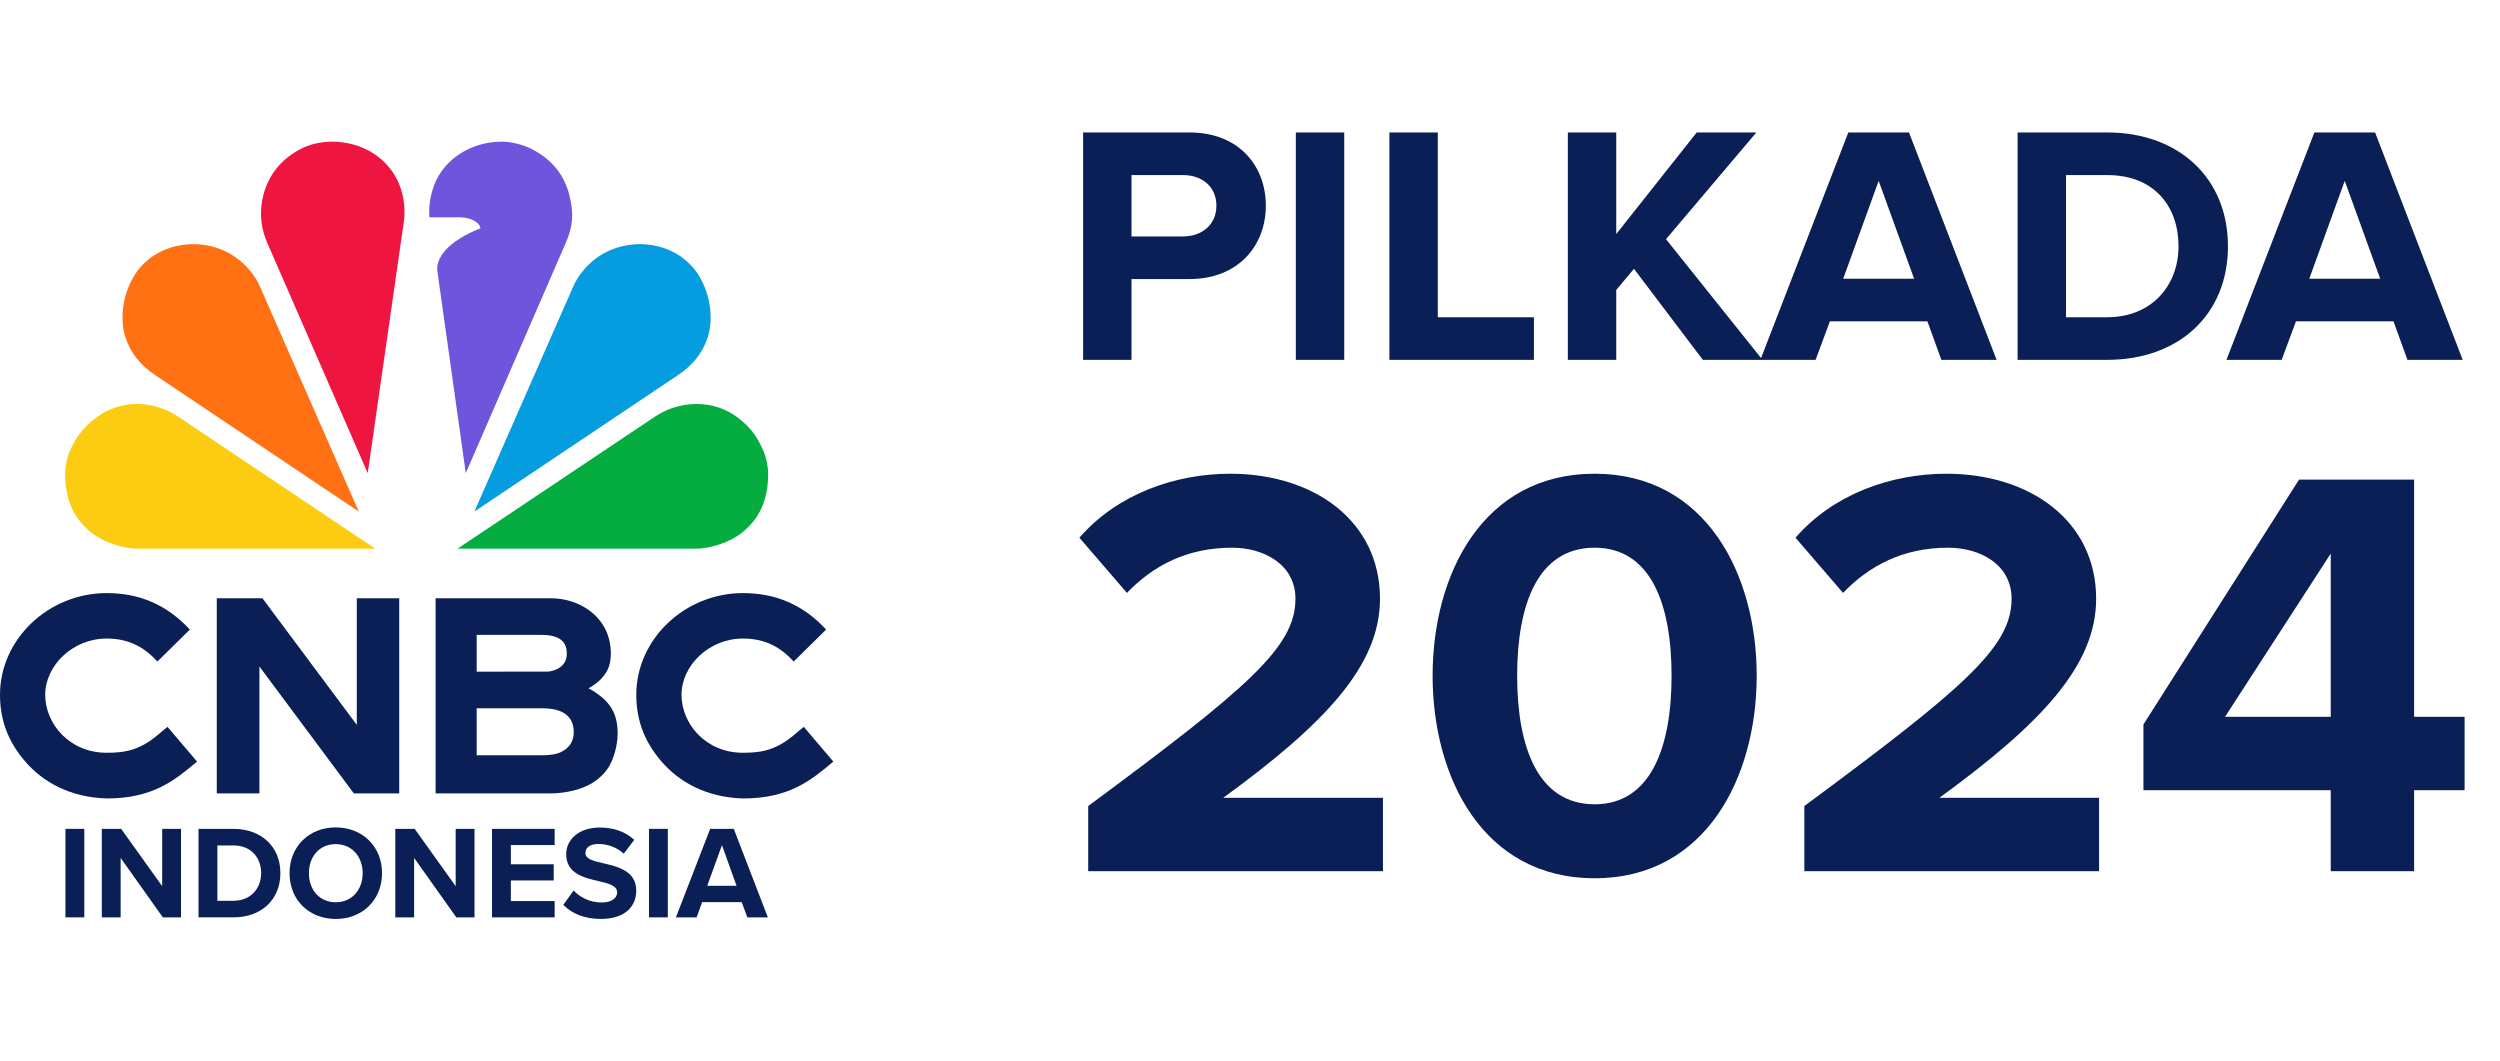
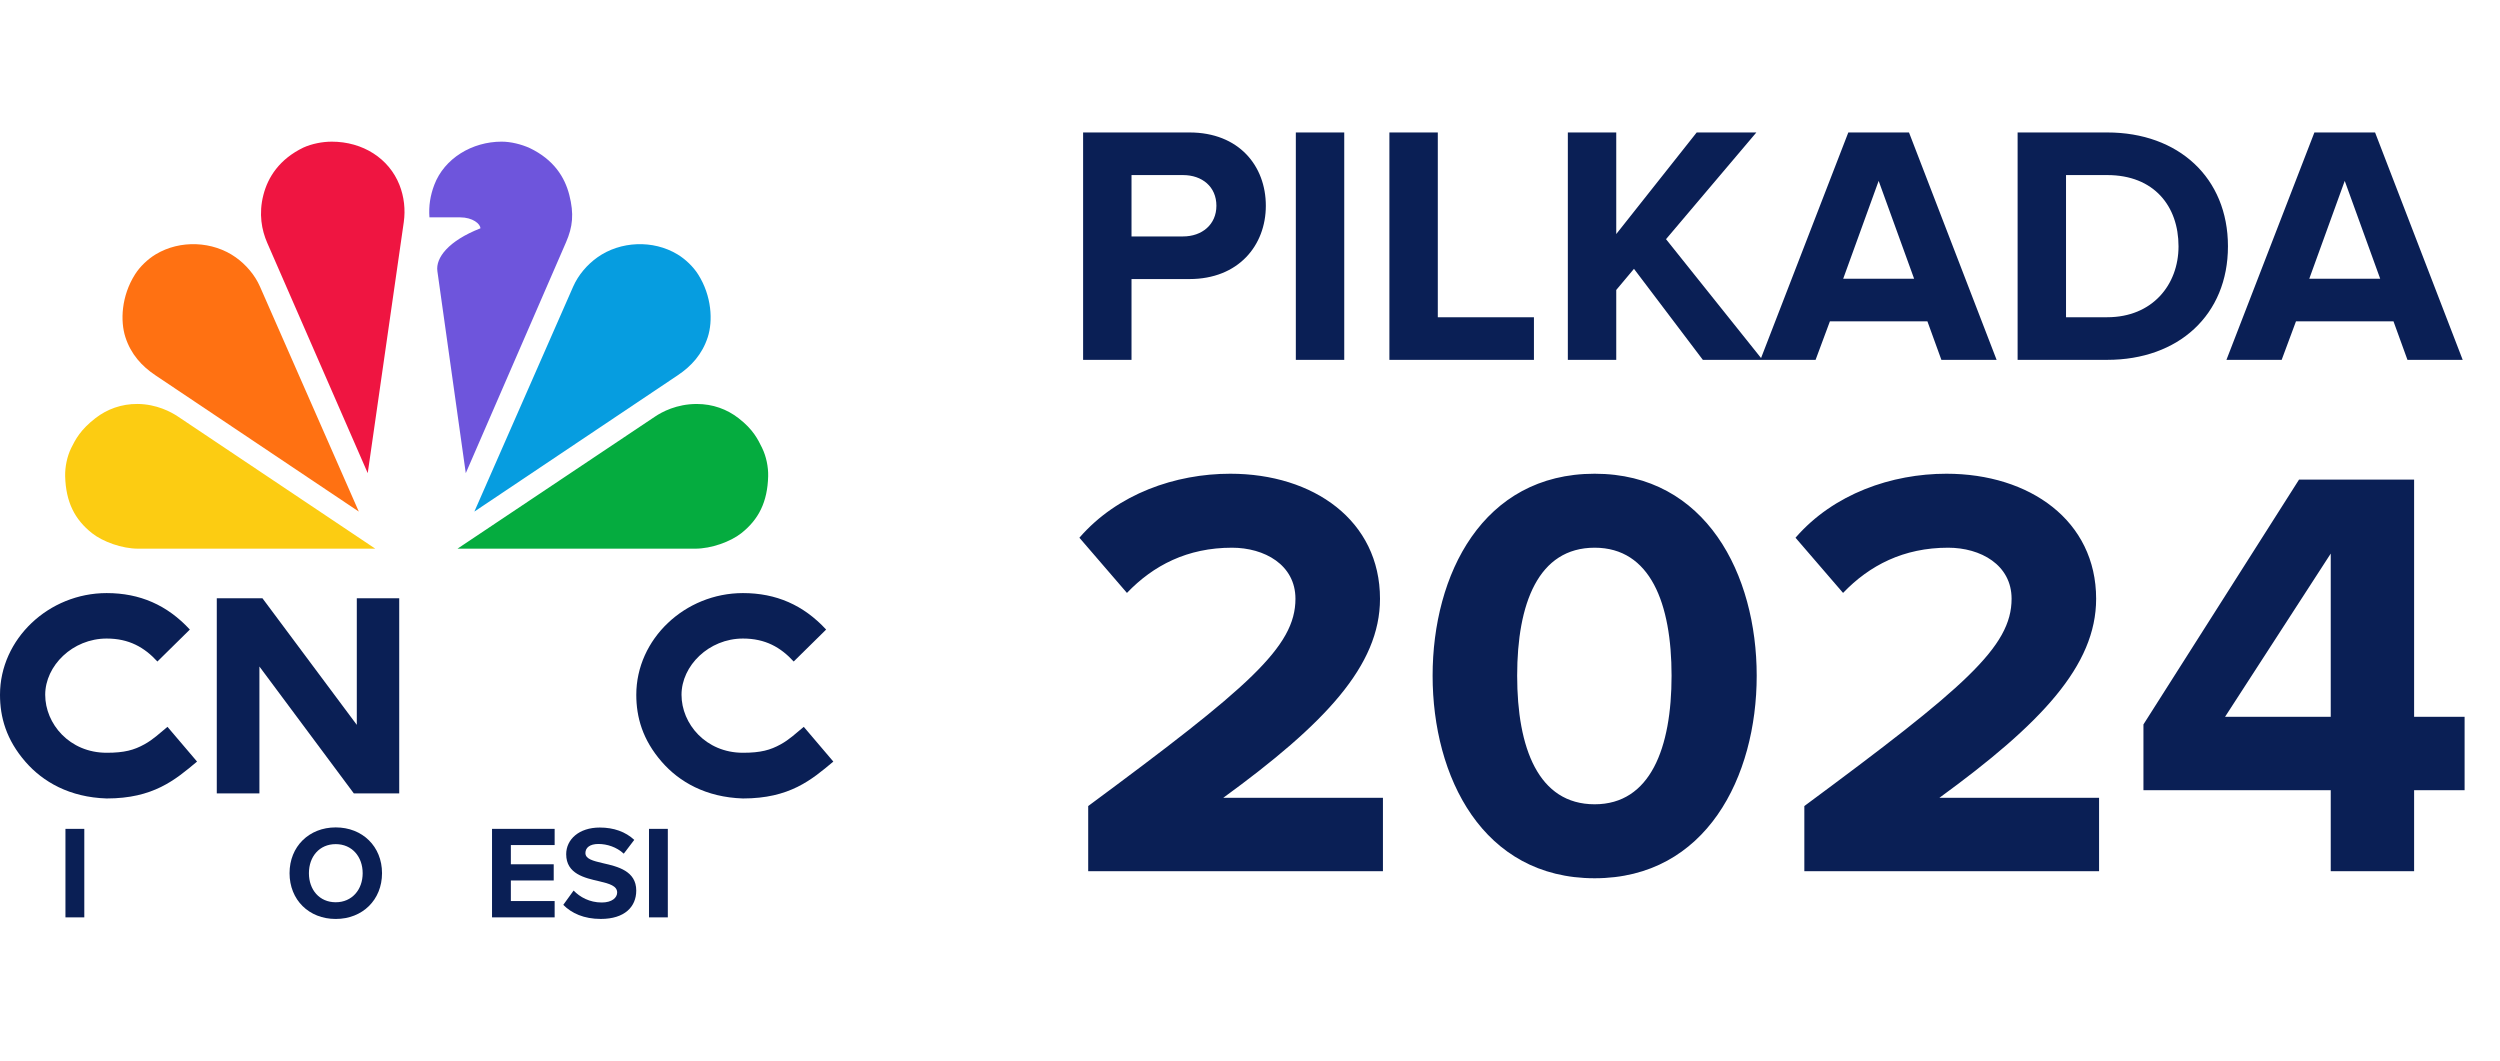
<svg xmlns="http://www.w3.org/2000/svg" width="132" height="56" viewBox="0 0 132 56" fill="none">
  <path d="M26.488 7.479C24.93 7.479 23.461 8.359 22.929 9.764C22.718 10.322 22.63 10.88 22.674 11.476H24.29C24.959 11.476 25.366 11.822 25.366 12.056C23.673 12.718 22.994 13.614 23.094 14.319L24.593 24.983L29.885 12.795C30.241 11.978 30.314 11.292 30.059 10.293C29.818 9.353 29.244 8.432 27.975 7.82C27.531 7.618 26.971 7.479 26.488 7.479Z" fill="#6E55DC" />
  <path d="M17.507 7.48C17.024 7.48 16.464 7.59 16.02 7.791C14.751 8.404 14.148 9.353 13.907 10.293C13.651 11.292 13.817 12.152 14.11 12.823L19.416 24.982L21.319 11.732C21.414 11.071 21.337 10.383 21.091 9.763C20.537 8.367 19.163 7.479 17.506 7.479L17.507 7.48Z" fill="#EF1541" />
  <path d="M8.218 13.431C7.805 13.681 7.388 14.076 7.128 14.489C6.402 15.636 6.347 16.955 6.621 17.802C6.912 18.703 7.486 19.333 8.202 19.812L18.945 27.012L13.725 15.129C13.457 14.519 12.986 13.97 12.442 13.584C11.237 12.731 9.512 12.65 8.219 13.431H8.218Z" fill="#FF7112" />
  <path d="M3.758 23.659C3.544 24.092 3.428 24.657 3.44 25.145C3.476 26.503 3.942 27.43 4.863 28.155C5.426 28.599 6.434 28.97 7.295 28.97H19.815L9.396 21.993C9.039 21.754 8.271 21.337 7.259 21.329C6.407 21.323 5.647 21.609 5.043 22.076C4.259 22.681 3.987 23.193 3.757 23.659H3.758Z" fill="#FCCC12" />
  <path d="M35.772 13.431C36.185 13.681 36.602 14.076 36.862 14.489C37.588 15.636 37.644 16.955 37.37 17.802C37.078 18.703 36.505 19.333 35.789 19.812L25.046 27.012L30.265 15.129C30.534 14.519 31.004 13.97 31.549 13.584C32.754 12.731 34.479 12.65 35.771 13.431H35.772Z" fill="#069DE0" />
  <path d="M40.242 23.659C40.456 24.092 40.572 24.658 40.559 25.145C40.524 26.503 40.058 27.43 39.137 28.156C38.573 28.599 37.566 28.97 36.705 28.97H24.156L34.59 21.993C34.946 21.754 35.724 21.33 36.788 21.33C37.639 21.33 38.385 21.609 38.99 22.076C39.773 22.681 40.013 23.193 40.244 23.659H40.242Z" fill="#05AC3F" />
  <path d="M3.456 48.437V43.764H4.451V48.437H3.456Z" fill="#0A1F55" />
-   <path d="M8.598 48.437L6.37 45.298V48.437H5.375V43.764H6.398L8.563 46.79V43.764H9.558V48.437H8.598Z" fill="#0A1F55" />
-   <path d="M10.482 48.437V43.764H12.325C13.789 43.764 14.805 44.695 14.805 46.103C14.805 47.511 13.789 48.436 12.325 48.436H10.482V48.437ZM11.477 47.561H12.324C13.249 47.561 13.789 46.896 13.789 46.104C13.789 45.312 13.284 44.64 12.324 44.64H11.477V47.561Z" fill="#0A1F55" />
  <path d="M17.726 43.687C19.141 43.687 20.171 44.696 20.171 46.104C20.171 47.512 19.141 48.521 17.726 48.521C16.311 48.521 15.288 47.512 15.288 46.104C15.288 44.696 16.318 43.687 17.726 43.687ZM17.726 44.57C16.864 44.57 16.311 45.228 16.311 46.105C16.311 46.981 16.865 47.639 17.726 47.639C18.587 47.639 19.149 46.973 19.149 46.105C19.149 45.236 18.588 44.57 17.726 44.57Z" fill="#0A1F55" />
-   <path d="M24.094 48.437L21.866 45.298V48.437H20.872V43.764H21.894L24.059 46.79V43.764H25.054V48.437H24.094Z" fill="#0A1F55" />
  <path d="M25.979 48.437V43.764H29.285V44.619H26.973V45.634H29.236V46.489H26.973V47.575H29.285V48.437H25.979Z" fill="#0A1F55" />
  <path d="M30.288 47.022C30.617 47.365 31.128 47.652 31.773 47.652C32.319 47.652 32.586 47.393 32.586 47.126C32.586 46.776 32.179 46.657 31.64 46.531C30.876 46.356 29.895 46.145 29.895 45.102C29.895 44.324 30.568 43.694 31.668 43.694C32.41 43.694 33.027 43.918 33.489 44.345L32.935 45.074C32.557 44.723 32.052 44.562 31.597 44.562C31.142 44.562 30.91 44.759 30.91 45.039C30.91 45.354 31.303 45.452 31.842 45.578C32.613 45.753 33.594 45.985 33.594 47.021C33.594 47.876 32.985 48.52 31.723 48.52C30.826 48.52 30.181 48.219 29.741 47.777L30.287 47.021L30.288 47.022Z" fill="#0A1F55" />
  <path d="M34.267 48.437V43.764H35.261V48.437H34.267Z" fill="#0A1F55" />
-   <path d="M39.458 48.437L39.163 47.631H37.075L36.781 48.437H35.688L37.496 43.764H38.743L40.543 48.437H39.458ZM38.119 44.626L37.342 46.77H38.89L38.119 44.626Z" fill="#0A1F55" />
-   <path d="M23 31.589V41.891H29.093C29.819 41.891 30.792 41.692 31.397 41.26C31.763 40.999 32.061 40.711 32.278 40.234C32.52 39.703 32.611 39.136 32.611 38.71C32.611 37.667 32.211 36.963 31.077 36.343C31.343 36.188 31.633 35.992 31.864 35.704C32.109 35.398 32.252 35.055 32.252 34.512C32.252 32.588 30.613 31.588 29.093 31.588H23V31.589ZM25.169 33.522H28.585C29.646 33.522 29.927 33.962 29.927 34.512C29.927 34.83 29.813 35.046 29.585 35.225C29.437 35.342 29.127 35.461 28.893 35.461H28.829L25.169 35.463V33.522ZM25.169 37.397H28.574C29.132 37.397 29.549 37.481 29.853 37.7C30.144 37.91 30.295 38.235 30.295 38.652C30.295 39.031 30.151 39.337 29.878 39.548C29.563 39.794 29.207 39.877 28.608 39.877H25.168V37.397H25.169Z" fill="#0A1F55" />
  <path d="M11.446 31.588V41.89H13.697V35.192L18.681 41.89H21.079V31.588H18.839V38.273L13.857 31.588H11.446Z" fill="#0A1F55" />
  <path d="M39.228 31.315C36.171 31.315 33.596 33.735 33.596 36.684C33.596 37.861 33.923 39.058 34.946 40.23C35.865 41.284 37.273 42.097 39.228 42.159C41.685 42.159 42.836 41.188 44 40.211L42.439 38.377C42.019 38.722 41.685 39.045 41.223 39.3C40.673 39.604 40.167 39.746 39.228 39.746C37.262 39.746 35.984 38.216 35.984 36.684C35.984 35.152 37.426 33.715 39.228 33.715C40.406 33.715 41.217 34.175 41.907 34.928L43.62 33.241C42.421 31.945 40.979 31.315 39.228 31.315Z" fill="#0A1F55" />
  <path d="M5.632 31.315C2.575 31.315 0 33.735 0 36.684C0 37.861 0.327 39.058 1.35 40.23C2.269 41.284 3.677 42.097 5.632 42.159C8.089 42.159 9.24 41.188 10.404 40.211L8.843 38.377C8.423 38.722 8.089 39.045 7.626 39.3C7.076 39.604 6.571 39.746 5.632 39.746C3.666 39.746 2.387 38.216 2.387 36.684C2.387 35.152 3.83 33.715 5.632 33.715C6.81 33.715 7.62 34.175 8.311 34.928L10.024 33.241C8.825 31.945 7.383 31.315 5.632 31.315Z" fill="#0A1F55" />
  <path d="M59.744 19H57.188V6.994H62.804C65.414 6.994 66.836 8.758 66.836 10.864C66.836 12.952 65.396 14.734 62.804 14.734H59.744V19ZM62.462 12.484C63.47 12.484 64.226 11.854 64.226 10.864C64.226 9.856 63.47 9.244 62.462 9.244H59.744V12.484H62.462ZM70.976 19H68.42V6.994H70.976V19ZM80.992 19H73.36V6.994H75.916V16.75H80.992V19ZM93.06 19H89.91L86.274 14.194L85.338 15.31V19H82.782V6.994H85.338V12.358L89.586 6.994H92.736L87.966 12.628L93.06 19ZM105.421 19H102.505L101.767 16.966H96.619L95.863 19H92.947L97.591 6.994H100.795L105.421 19ZM101.065 14.716L99.193 9.55L97.321 14.716H101.065ZM111.264 19H106.53V6.994H111.264C115.026 6.994 117.636 9.388 117.636 13.006C117.636 16.624 115.026 19 111.264 19ZM111.264 16.75C113.64 16.75 115.026 15.04 115.026 13.006C115.026 10.882 113.73 9.244 111.264 9.244H109.086V16.75H111.264ZM130.03 19H127.114L126.376 16.966H121.228L120.472 19H117.556L122.2 6.994H125.404L130.03 19ZM125.674 14.716L123.802 9.55L121.93 14.716H125.674Z" fill="#0A1F55" />
  <path d="M73.019 46H57.457V42.559C65.92 36.297 68.4 34.158 68.4 31.616C68.4 29.818 66.757 28.919 65.052 28.919C62.696 28.919 60.898 29.849 59.503 31.306L56.992 28.392C59.007 26.067 62.076 25.013 64.959 25.013C69.361 25.013 72.864 27.493 72.864 31.616C72.864 35.15 69.95 38.219 64.587 42.125H73.019V46ZM84.198 46.372C78.277 46.372 75.642 41.009 75.642 35.677C75.642 30.345 78.277 25.013 84.198 25.013C90.088 25.013 92.754 30.345 92.754 35.677C92.754 41.009 90.088 46.372 84.198 46.372ZM84.198 42.466C87.143 42.466 88.259 39.49 88.259 35.677C88.259 31.864 87.143 28.919 84.198 28.919C81.222 28.919 80.106 31.864 80.106 35.677C80.106 39.49 81.222 42.466 84.198 42.466ZM110.831 46H95.269V42.559C103.732 36.297 106.212 34.158 106.212 31.616C106.212 29.818 104.569 28.919 102.864 28.919C100.508 28.919 98.71 29.849 97.314 31.306L94.803 28.392C96.819 26.067 99.888 25.013 102.771 25.013C107.173 25.013 110.676 27.493 110.676 31.616C110.676 35.15 107.762 38.219 102.399 42.125H110.831V46ZM127.465 46H123.063V41.722H113.174V38.25L121.389 25.323H127.465V37.847H130.131V41.722H127.465V46ZM123.063 37.847V29.229L117.483 37.847H123.063Z" fill="#0A1F55" />
</svg>